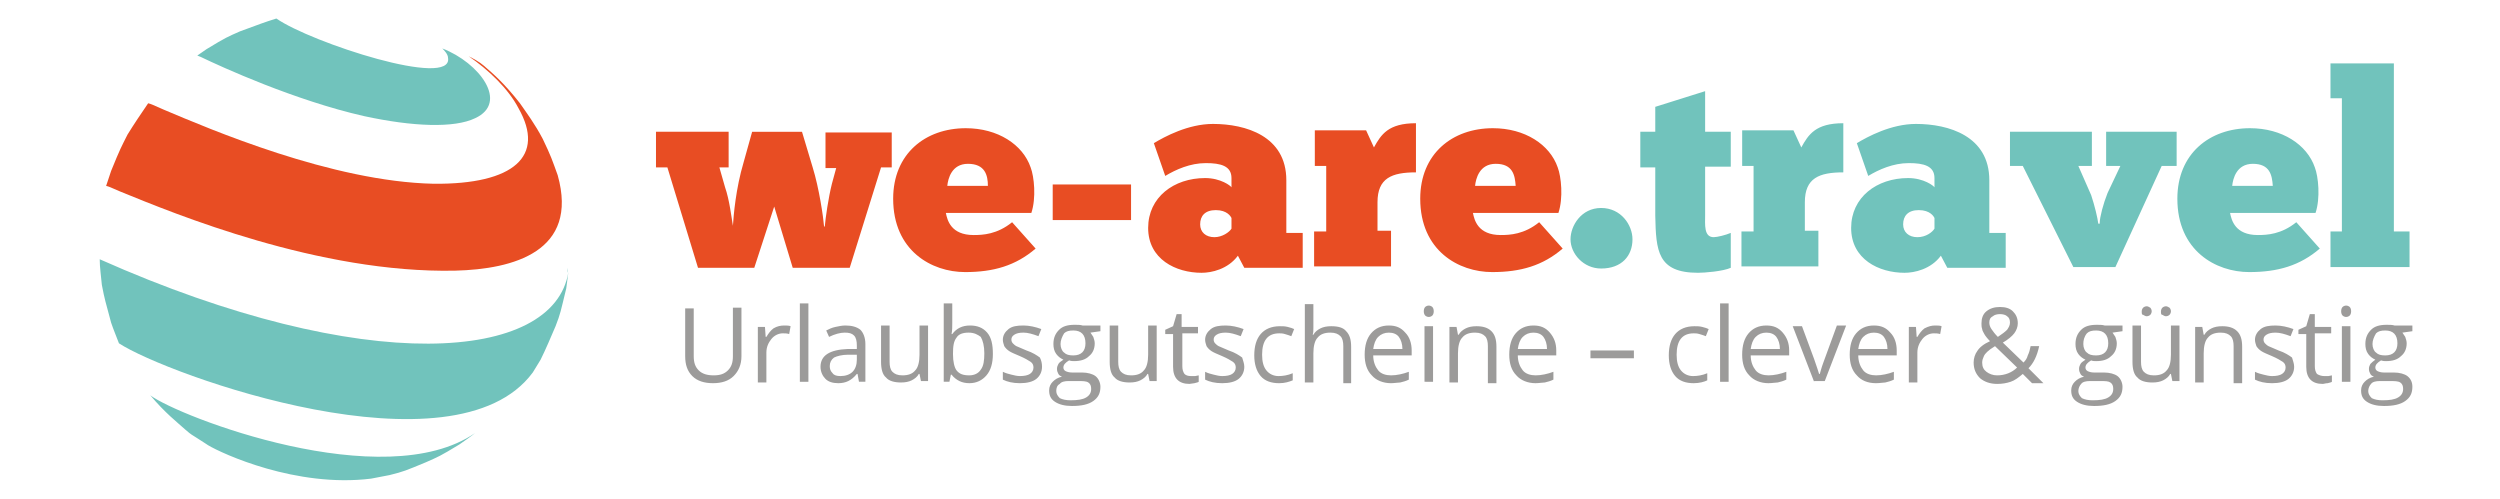
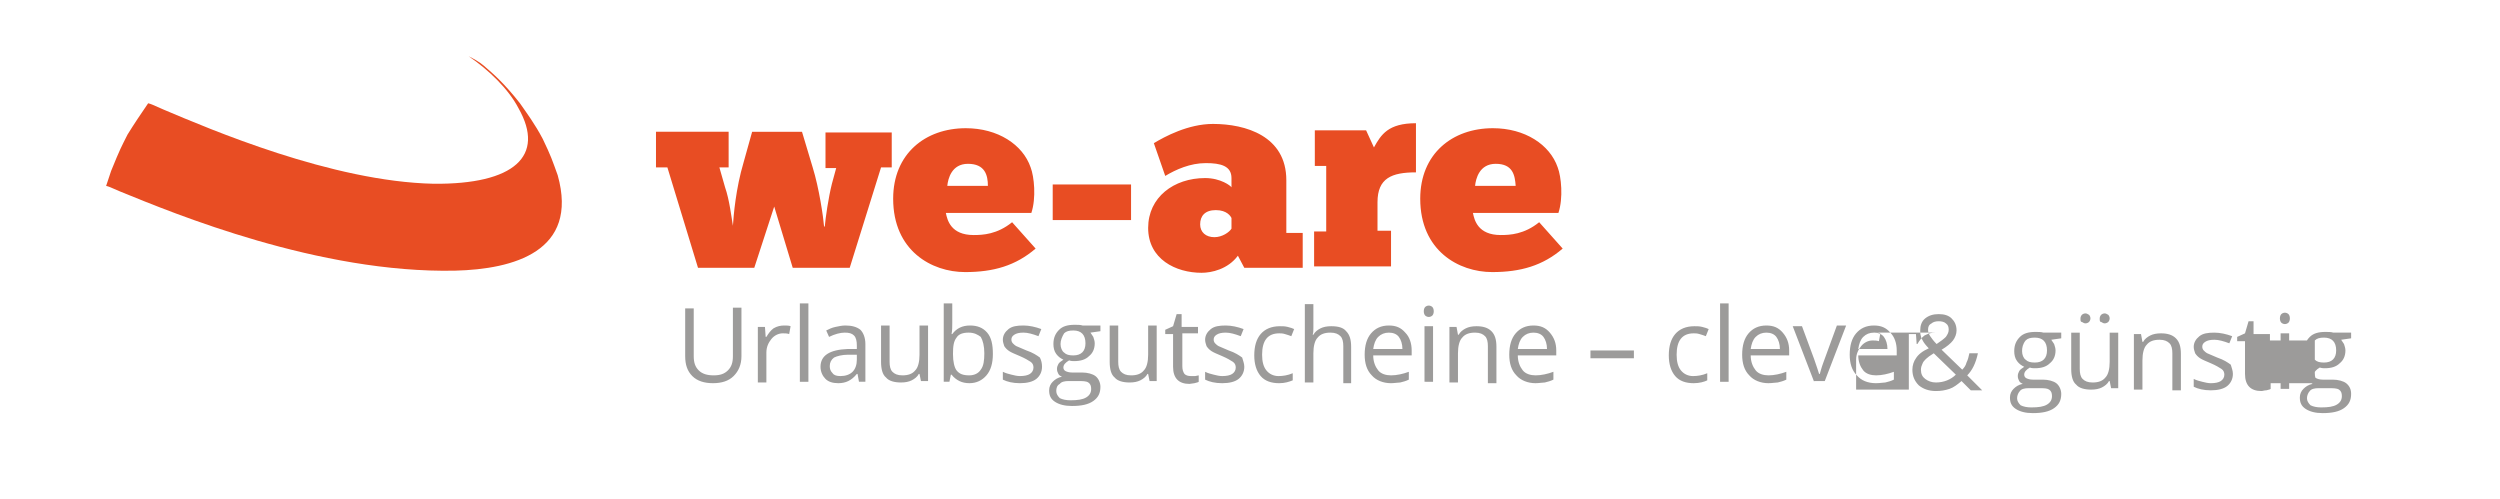
<svg xmlns="http://www.w3.org/2000/svg" width="351" height="70" viewBox="0 0 351 70">
  <path fill="#E84D23" d="M102.9 31.7c.1-1.5.4-5.2 1.5-8.9l1.2-4.3h7l1.5 5c.9 2.9 1.5 7 1.6 8.3h.1c.1-1.2.5-4 1-6l.6-2.2h-1.5v-5h9.3v4.9h-1.5l-4.4 14.1h-8l-2.6-8.6-2.8 8.6H98l-4.3-14.1h-1.6v-5h10.2v5H101l.8 2.8c.6 1.7.9 4.2 1.1 5.4zm42.5 3.2c-2.8 2.4-5.9 3.3-9.9 3.3-4.7 0-10.1-3-10.1-10.3 0-6.3 4.5-9.9 10.2-9.9 4.5 0 8 2.3 9.1 5.5.5 1.3.8 4.3.1 6.4h-12c.2 1 .7 3.1 3.9 3.1 1.3 0 3.3-.1 5.4-1.8l3.3 3.7zm-6.7-8.8c0-1.5-.4-3.1-2.8-3.1-2.3 0-2.8 2.1-2.9 3.1h5.7zm20.1-.2v5h-11v-5h11zm3.2-5.8c1.5-.9 4.8-2.7 8.3-2.7 4.6 0 10.3 1.7 10.3 7.9v7.4h2.3v4.9h-8.2l-.9-1.7c-1.4 1.9-3.7 2.4-5.1 2.4-3.6 0-7.5-1.9-7.5-6.3 0-4.3 3.6-7 8-7 2.2 0 3.6 1.1 3.7 1.3V25c0-1.7-1.5-2.1-3.6-2.1-2.2 0-4.2.9-5.7 1.8l-1.6-4.6zm10.9 10.5c-.1-.2-.6-1.1-2.2-1.1-1.5 0-2.2.8-2.2 2 0 1.1.8 1.8 2 1.8 1.1 0 2.1-.7 2.4-1.2v-1.5zm11.6 6.9v-5h1.7v-9.2h-1.6v-5h7.2l1.1 2.4c1-1.8 2-3.4 5.9-3.4v6.9c-3.4 0-5.4.8-5.4 4.2v4h1.9v5h-10.8v.1zm34.9-2.6c-2.8 2.4-5.9 3.3-9.9 3.3-4.7 0-10.1-3-10.1-10.3 0-6.3 4.5-9.9 10.2-9.9 4.5 0 8 2.3 9.1 5.5.5 1.3.8 4.3.1 6.4h-12c.2 1 .7 3.1 3.9 3.1 1.3 0 3.3-.1 5.4-1.8l3.3 3.7zm-6.6-8.8c-.1-1.5-.4-3.1-2.8-3.1-2.3 0-2.8 2.1-2.9 3.1h5.7z" />
-   <path fill="#71C3BC" d="M224.8 29.2c2.8 0 4.4 2.4 4.4 4.4 0 2.3-1.5 4.1-4.4 4.1-2.5 0-4.3-2.1-4.3-4.1 0-1.9 1.5-4.4 4.3-4.4zm7.6-10.7V15l7-2.2v5.7h3.6v4.9h-3.6v6.8c0 1.3-.2 3.1 1.2 3.1.5 0 1.7-.3 2.4-.6v4.9c-1.1.5-3.7.7-4.6.7-5.7 0-5.9-3.1-6-8v-6.8h-2.1v-5h2.1zm12.1 19v-5h1.7v-9.2h-1.6v-5h7.2l1.1 2.4c1-1.8 2-3.4 5.9-3.4v6.9c-3.4 0-5.4.8-5.4 4.2v4h1.9v5h-10.8zm16.2-17.4c1.5-.9 4.8-2.7 8.3-2.7 4.6 0 10.3 1.7 10.3 7.9v7.4h2.3v4.9h-8.2l-.9-1.7c-1.4 1.9-3.7 2.4-5.1 2.4-3.6 0-7.5-1.9-7.5-6.3 0-4.3 3.6-7 8-7 2.2 0 3.6 1.1 3.7 1.3V25c0-1.7-1.5-2.1-3.6-2.1-2.2 0-4.2.9-5.7 1.8l-1.6-4.6zm10.9 10.5c-.1-.2-.6-1.1-2.2-1.1-1.5 0-2.2.8-2.2 2 0 1.1.8 1.8 2 1.8s2.1-.7 2.4-1.2v-1.5zm23.2.7c0-.8.5-2.7 1.1-4.2l1.8-3.8h-2v-4.8h9.9v4.8h-2.1L297 37.5h-5.9L284 23.3h-1.8v-4.8h11.5v4.8h-1.9l1.8 4.1c.5 1.5.9 3.2 1 4h.2v-.1zm30.9 3.6c-2.8 2.4-5.9 3.3-9.9 3.3-4.7 0-10.1-3-10.1-10.3 0-6.3 4.5-9.9 10.2-9.9 4.5 0 8 2.3 9.1 5.5.5 1.3.8 4.3.1 6.4h-12c.2 1 .7 3.1 3.9 3.1 1.3 0 3.3-.1 5.4-1.8l3.3 3.7zm-6.6-8.8c-.1-1.5-.4-3.1-2.8-3.1-2.3 0-2.8 2.1-2.9 3.1h5.7zm8.1 11.4v-5h1.6V13.8h-1.6V8.9h8.9v23.6h2.2v5h-11.1zM14.3 40c.4 2.1.5 2.3 1.3 5.3.3.9.8 2.1 1.1 2.9 6.7 4.4 47.1 19 58.1 4.1l1.1-1.8c.7-1.4 1.5-3.3 2.1-4.7.7-1.8.7-2 1.5-5.3.1-.7.2-1.5.3-2.3-2 12.6-28.5 14.8-65.8-1.8 0 1.1.2 2.5.3 3.6zm65.3-1.7l.1-.7c0 .3 0 .5-.1.7zM26 60.3c.5.4.5.5 1.5 1.1l1.4.9.3.2c2 1.2 12.4 6 22.9 4.7l2.6-.5c2-.5 2.2-.6 5.1-1.8 1.8-.8 1.9-.8 4.7-2.5.7-.5 1.6-1.1 2.2-1.6-12.8 8.8-41.6-2.3-45.6-5.3 2.1 2.5 3.8 3.8 4.9 4.8zm7.7-55.9c-1.8.8-1.9.8-4.7 2.5l-1.3.9.5.2c2.9 1.4 13.2 6.1 22.9 8.3 6.9 1.5 12.7 1.7 15.6.3 4.8-2.2.6-7.8-4.6-9.8.2.2.8.8.8 1.3.8 4.4-19.2-2.1-24.1-5.5-1.9.6-2.1.7-5.1 1.8z" />
  <path fill="#E84D23" d="M72.8 15.2c3.8 6.7-.6 10.7-11.9 10.6-14.3-.3-31.5-7.7-37.9-10.4-1.8-.8-1.8-.8-2.2-.9-.9 1.3-2.1 3.1-2.9 4.4-.9 1.8-1 1.9-2.3 5.1l-.7 2.1c.4.1.4.1 2 .8 7.6 3.1 27.9 11.5 47 11.1 8.2-.2 17.4-2.7 14.4-13.4-.8-2.2-.9-2.6-2.1-5.1-1.1-2.1-2.3-3.7-3.2-5-2.2-2.8-3.7-4.1-5.1-5.3-.6-.5-1.3-.9-2.1-1.3 2.8 1.9 5.6 4.6 7 7.3z" />
-   <path d="M104.1 43.3V50c0 1.2-.4 2.1-1.1 2.8-.7.7-1.7 1-2.9 1s-2.2-.3-2.9-1c-.7-.7-1-1.6-1-2.8v-6.7h1.2V50c0 .9.2 1.5.7 2 .5.5 1.2.7 2.1.7.9 0 1.5-.2 2-.7.5-.5.7-1.1.7-2v-6.8h1.2zm6 2.4c.3 0 .7 0 .9.1l-.2 1.1c-.3-.1-.6-.1-.9-.1-.6 0-1.2.3-1.6.8-.4.5-.7 1.1-.7 1.9v4.2h-1.2v-7.8h1l.1 1.4h.1c.3-.5.6-.9 1-1.2.5-.3 1-.4 1.5-.4zm3.4 7.9h-1.2v-11h1.2v11zm7.1 0l-.2-1.1h-.1c-.4.5-.8.8-1.2 1-.4.2-.9.3-1.4.3-.8 0-1.4-.2-1.8-.6-.4-.4-.7-1-.7-1.7 0-1.6 1.3-2.4 3.8-2.5h1.3v-.5c0-.6-.1-1.1-.4-1.4-.3-.3-.7-.4-1.3-.4-.6 0-1.4.2-2.2.6l-.4-.9c.4-.2.8-.4 1.3-.5.5-.1.9-.2 1.4-.2.9 0 1.6.2 2.1.6.4.4.7 1.1.7 2v5.3h-.9zm-2.6-.8c.7 0 1.3-.2 1.7-.6.4-.4.6-1 .6-1.7v-.7h-1.2c-.9 0-1.6.2-2 .4-.4.3-.6.7-.6 1.2 0 .4.1.7.4 1 .2.3.6.4 1.1.4zm6.9-7v5c0 .6.1 1.1.4 1.4.3.3.7.5 1.4.5.8 0 1.4-.2 1.8-.7.4-.4.6-1.2.6-2.2v-4.1h1.2v7.8h-1l-.2-1h-.1c-.2.4-.6.7-1 .9-.4.2-.9.3-1.5.3-.9 0-1.7-.2-2.1-.7-.5-.4-.7-1.2-.7-2.2v-5.1h1.2zm11.3-.1c1 0 1.8.3 2.4 1 .6.7.8 1.7.8 3s-.3 2.3-.9 3c-.6.7-1.4 1.1-2.4 1.1-.5 0-1-.1-1.4-.3-.4-.2-.8-.5-1.1-.9h-.1l-.2 1h-.8v-11h1.2v2.7c0 .6 0 1.1-.1 1.6h.1c.6-.8 1.4-1.2 2.5-1.2zm-.2 1c-.8 0-1.4.2-1.7.7-.4.5-.5 1.2-.5 2.3s.2 1.9.5 2.3c.4.5.9.7 1.8.7.7 0 1.3-.3 1.6-.8.4-.5.5-1.3.5-2.3 0-1-.2-1.8-.5-2.3-.4-.3-.9-.6-1.7-.6zm10.3 4.8c0 .7-.3 1.3-.8 1.7-.5.4-1.3.6-2.3.6-1 0-1.8-.2-2.4-.5v-1.1c.4.2.8.3 1.2.4.4.1.8.2 1.2.2.6 0 1.1-.1 1.4-.3.3-.2.5-.5.5-.9 0-.3-.1-.6-.4-.8-.3-.2-.8-.5-1.5-.8-.7-.3-1.2-.5-1.5-.7-.3-.2-.5-.4-.7-.7-.1-.3-.2-.6-.2-.9 0-.6.3-1.1.8-1.5.5-.4 1.2-.5 2.1-.5.8 0 1.7.2 2.5.5l-.4 1c-.8-.3-1.5-.5-2.1-.5-.6 0-1 .1-1.3.3-.3.2-.4.4-.4.7 0 .2.1.4.2.5.1.1.3.3.5.4.2.1.7.3 1.4.6.9.3 1.5.7 1.9 1 .2.4.3.8.3 1.3zm8.2-5.7v.7l-1.4.2.4.6c.1.3.2.6.2.9 0 .8-.3 1.4-.8 1.8-.5.5-1.2.7-2.1.7-.2 0-.4 0-.7-.1-.5.3-.8.6-.8 1 0 .2.1.4.3.5.2.1.5.2.9.2h1.4c.8 0 1.5.2 1.9.5s.7.9.7 1.5c0 .9-.3 1.5-1 2s-1.7.7-3 .7c-1 0-1.8-.2-2.4-.6-.6-.4-.8-.9-.8-1.6 0-.5.2-.9.5-1.2.3-.3.7-.6 1.3-.7-.2-.1-.4-.2-.5-.4-.1-.2-.2-.4-.2-.7 0-.3.1-.5.2-.7s.4-.4.7-.6c-.4-.2-.7-.4-1-.8-.3-.4-.4-.9-.4-1.4 0-.9.3-1.5.8-2s1.2-.7 2.2-.7c.4 0 .8 0 1.1.1h2.5zm-6.2 9.1c0 .4.2.7.5 1 .4.2.9.3 1.5.3 1 0 1.7-.1 2.2-.4.5-.3.7-.7.7-1.2 0-.4-.1-.7-.4-.9-.3-.2-.8-.2-1.5-.2H150c-.5 0-1 .1-1.2.4-.4.2-.5.6-.5 1zm.6-6.6c0 .5.2 1 .5 1.2.3.3.7.4 1.3.4 1.1 0 1.7-.6 1.7-1.7 0-1.2-.6-1.8-1.7-1.8-.6 0-1 .1-1.3.4-.3.5-.5 1-.5 1.5zm8.1-2.5v5c0 .6.1 1.1.4 1.4.3.3.7.5 1.4.5.8 0 1.4-.2 1.8-.7.4-.4.6-1.2.6-2.2v-4.1h1.2v7.8h-1l-.2-1h-.1c-.2.4-.6.7-1 .9-.4.2-.9.3-1.5.3-.9 0-1.7-.2-2.1-.7-.5-.4-.7-1.2-.7-2.2v-5.1h1.2zm10.2 7h.6l.5-.1v.9c-.1.1-.3.1-.6.2l-.7.1c-1.5 0-2.3-.8-2.3-2.4v-4.6h-1.1v-.6l1.1-.5.5-1.7h.7v1.8h2.3v.9H166v4.6c0 .5.1.8.3 1.1.2.2.5.3.9.3zm7.5-1.3c0 .7-.3 1.3-.8 1.7-.5.4-1.3.6-2.3.6-1 0-1.8-.2-2.4-.5v-1.1c.4.2.8.3 1.2.4.4.1.8.2 1.2.2.6 0 1.1-.1 1.4-.3.3-.2.5-.5.5-.9 0-.3-.1-.6-.4-.8-.3-.2-.8-.5-1.5-.8-.7-.3-1.2-.5-1.5-.7-.3-.2-.5-.4-.7-.7-.1-.3-.2-.6-.2-.9 0-.6.3-1.1.8-1.5.5-.4 1.2-.5 2.1-.5.8 0 1.7.2 2.5.5l-.4 1c-.8-.3-1.5-.5-2.1-.5-.6 0-1 .1-1.3.3-.3.2-.4.4-.4.7 0 .2.1.4.2.5.1.1.3.3.5.4.2.1.7.3 1.4.6.9.3 1.5.7 1.9 1 .1.4.3.8.3 1.3zm4.9 2.3c-1.1 0-2-.3-2.6-1-.6-.7-.9-1.7-.9-2.9 0-1.3.3-2.3.9-3 .6-.7 1.5-1.1 2.7-1.1.4 0 .7 0 1.1.1s.7.2.9.3l-.4 1c-.3-.1-.5-.2-.9-.3-.3-.1-.6-.1-.8-.1-1.6 0-2.4 1-2.4 3 0 1 .2 1.7.6 2.2.4.5 1 .8 1.7.8.6 0 1.3-.1 2-.4v1c-.5.2-1.1.4-1.9.4zm9-.2v-5c0-.6-.1-1.1-.4-1.4-.3-.3-.7-.5-1.4-.5-.8 0-1.4.2-1.8.7-.4.4-.6 1.2-.6 2.2v4.1h-1.2v-11h1.2V46c0 .4 0 .7-.1 1h.1c.2-.4.6-.7 1-.9.4-.2.9-.3 1.5-.3 1 0 1.7.2 2.1.7.5.5.7 1.2.7 2.2v5.1h-1.1zm6.7.2c-1.1 0-2.1-.4-2.7-1.1-.7-.7-1-1.7-1-2.9 0-1.3.3-2.3.9-3 .6-.7 1.4-1.1 2.5-1.1 1 0 1.7.3 2.3 1 .6.6.9 1.5.9 2.5v.7h-5.4c0 .9.3 1.6.7 2.1.4.5 1.1.7 1.8.7.8 0 1.7-.2 2.5-.5v1.1c-.4.2-.8.3-1.2.4-.3 0-.8.1-1.3.1zm-.3-7.1c-.6 0-1.1.2-1.5.6-.4.4-.6 1-.7 1.7h4.1c0-.7-.2-1.3-.5-1.7-.3-.4-.8-.6-1.4-.6zm4.9-3c0-.3.1-.5.2-.6.1-.1.3-.2.5-.2s.4.1.5.2c.1.1.2.3.2.6s-.1.5-.2.6c-.1.1-.3.2-.5.2s-.4-.1-.5-.2c-.1-.1-.2-.3-.2-.6zm1.3 9.9H200v-7.8h1.2v7.8zm7.7 0v-5c0-.6-.1-1.1-.4-1.4s-.7-.5-1.4-.5c-.8 0-1.4.2-1.8.7-.4.4-.6 1.2-.6 2.2v4.1h-1.2v-7.8h1l.2 1.1h.1c.2-.4.6-.7 1-.9.4-.2.9-.3 1.5-.3.9 0 1.6.2 2.1.7.5.5.7 1.2.7 2.2v5.1h-1.2zm6.7.2c-1.1 0-2.1-.4-2.7-1.1-.7-.7-1-1.7-1-2.9 0-1.3.3-2.3.9-3 .6-.7 1.4-1.1 2.5-1.1 1 0 1.7.3 2.3 1s.9 1.5.9 2.5v.7h-5.4c0 .9.3 1.6.7 2.1s1.1.7 1.8.7c.8 0 1.7-.2 2.5-.5v1.1c-.4.2-.8.3-1.2.4-.3 0-.8.1-1.3.1zm-.3-7.1c-.6 0-1.1.2-1.5.6-.4.4-.6 1-.7 1.7h4.1c0-.7-.2-1.3-.5-1.7-.3-.4-.8-.6-1.4-.6zm8 3.6v-1.1h6.1v1.1h-6.1zm14.5 3.5c-1.1 0-2-.3-2.6-1s-.9-1.7-.9-2.9c0-1.3.3-2.3.9-3 .6-.7 1.5-1.1 2.7-1.1.4 0 .7 0 1.1.1.4.1.7.2.9.3l-.4 1c-.3-.1-.5-.2-.9-.3-.3-.1-.6-.1-.8-.1-1.6 0-2.4 1-2.4 3 0 1 .2 1.7.6 2.2.4.5 1 .8 1.7.8.6 0 1.3-.1 2-.4v1c-.4.2-1.1.4-1.9.4zm4.9-.2h-1.2v-11h1.2v11zm5.6.2c-1.1 0-2.1-.4-2.7-1.1-.7-.7-1-1.7-1-2.9 0-1.3.3-2.3.9-3 .6-.7 1.4-1.1 2.5-1.1 1 0 1.7.3 2.3 1s.9 1.5.9 2.5v.7h-5.4c0 .9.3 1.6.7 2.1s1.1.7 1.8.7c.8 0 1.7-.2 2.5-.5v1.1c-.4.2-.8.3-1.2.4-.3 0-.8.1-1.3.1zm-.3-7.1c-.6 0-1.1.2-1.5.6-.4.4-.6 1-.7 1.7h4.1c0-.7-.2-1.3-.5-1.7-.3-.4-.8-.6-1.4-.6zm6.7 6.9l-3-7.8h1.3l1.7 4.6c.4 1.1.6 1.8.7 2.1h.1c.1-.3.2-.8.5-1.6s.9-2.5 1.9-5.2h1.3l-3 7.8h-1.5zm8.7.2c-1.2 0-2.1-.4-2.7-1.1-.7-.7-1-1.7-1-2.9 0-1.3.3-2.3.9-3 .6-.7 1.4-1.1 2.5-1.1 1 0 1.7.3 2.3 1 .6.6.9 1.5.9 2.5v.7h-5.4c0 .9.3 1.6.7 2.1.4.5 1.1.7 1.8.7.8 0 1.7-.2 2.5-.5v1.1c-.4.2-.8.3-1.2.4-.3 0-.7.1-1.3.1zm-.3-7.1c-.6 0-1.1.2-1.5.6-.4.4-.6 1-.7 1.7h4.1c0-.7-.2-1.3-.5-1.7-.3-.4-.8-.6-1.4-.6zm8.6-1c.3 0 .7 0 .9.1l-.2 1.1c-.3-.1-.6-.1-.9-.1-.6 0-1.2.3-1.6.8-.4.5-.7 1.1-.7 1.9v4.2H268v-7.8h1l.1 1.4h.1c.3-.5.6-.9 1-1.2.6-.3 1-.4 1.5-.4zm5.4 5.2c0-.6.2-1.2.5-1.6.3-.5.9-1 1.8-1.4-.4-.4-.7-.8-.8-1s-.3-.5-.3-.7c-.1-.3-.1-.5-.1-.8 0-.7.2-1.3.7-1.7s1.1-.6 1.9-.6c.8 0 1.4.2 1.8.6.4.4.7.9.7 1.7 0 .5-.2 1-.5 1.4-.3.4-.9.9-1.6 1.3l2.9 2.8c.3-.3.5-.6.6-1 .2-.4.3-.8.4-1.3h1.2c-.3 1.4-.8 2.4-1.5 3.1l2.1 2.1h-1.6l-1.3-1.3c-.6.5-1.1.9-1.7 1.1-.6.2-1.2.3-1.9.3-1 0-1.8-.3-2.4-.8-.6-.6-.9-1.3-.9-2.2zm3.3 1.8c1.1 0 2.1-.4 2.8-1.1l-3.1-3c-.5.3-.9.6-1.1.8-.2.2-.4.4-.5.7-.1.2-.2.5-.2.8 0 .6.2 1 .6 1.3.4.3.9.5 1.5.5zm-1.1-7.4c0 .3.1.6.3.9.2.3.5.7.9 1.1.6-.4 1-.7 1.3-1 .2-.3.4-.6.4-1s-.1-.7-.4-.9c-.2-.2-.6-.3-1-.3s-.8.1-1 .3c-.4.2-.5.5-.5.9zm18.7.5v.7l-1.4.2.4.6c.1.3.2.6.2.9 0 .8-.3 1.4-.8 1.8-.5.5-1.2.7-2.1.7-.2 0-.5 0-.7-.1-.5.3-.8.6-.8 1 0 .2.1.4.3.5.2.1.5.2.9.2h1.4c.8 0 1.5.2 1.9.5s.7.9.7 1.5c0 .9-.3 1.5-1 2s-1.7.7-3 .7c-1 0-1.8-.2-2.4-.6-.6-.4-.8-.9-.8-1.6 0-.5.2-.9.5-1.2.3-.3.7-.6 1.3-.7-.2-.1-.4-.2-.5-.4s-.2-.4-.2-.7c0-.3.1-.5.2-.7s.4-.4.7-.6c-.4-.2-.7-.4-1-.8-.3-.4-.4-.9-.4-1.4 0-.9.3-1.5.8-2s1.2-.7 2.2-.7c.4 0 .8 0 1.1.1h2.5zm-6.2 9.1c0 .4.2.7.5 1 .4.2.9.3 1.5.3 1 0 1.7-.1 2.2-.4.5-.3.7-.7.7-1.2 0-.4-.1-.7-.4-.9-.3-.2-.7-.2-1.5-.2h-1.4c-.5 0-1 .1-1.2.4-.2.2-.4.6-.4 1zm.7-6.6c0 .5.2 1 .5 1.2.3.3.7.4 1.3.4 1.1 0 1.7-.6 1.7-1.7 0-1.2-.6-1.8-1.7-1.8-.6 0-1 .1-1.3.4-.4.5-.5 1-.5 1.5zm8.1-2.5v5c0 .6.1 1.1.4 1.4.3.3.7.5 1.4.5.8 0 1.4-.2 1.8-.7.4-.4.6-1.2.6-2.2v-4.1h1.2v7.8h-1l-.2-1h-.1c-.2.4-.6.7-1 .9-.4.2-.9.3-1.5.3-.9 0-1.7-.2-2.1-.7-.5-.4-.7-1.2-.7-2.2v-5.1h1.2zm.1-2.1c0-.2.1-.4.2-.5.1-.1.3-.2.5-.2s.3.1.5.2c.1.1.2.3.2.5s-.1.4-.2.5c-.1.1-.3.2-.5.2s-.3-.1-.5-.2c-.2 0-.2-.2-.2-.5zm2.7 0c0-.2.1-.4.2-.5.1-.1.3-.2.5-.2s.3.1.5.2c.1.1.2.3.2.5s-.1.4-.2.5c-.1.1-.3.2-.5.2s-.3-.1-.5-.2c-.2 0-.2-.2-.2-.5zm10.2 9.9v-5c0-.6-.1-1.1-.4-1.4s-.7-.5-1.4-.5c-.8 0-1.4.2-1.8.7-.4.4-.6 1.2-.6 2.2v4.1h-1.2v-7.8h1l.2 1.1h.1c.2-.4.6-.7 1-.9.4-.2.9-.3 1.5-.3.9 0 1.6.2 2.1.7.5.5.7 1.2.7 2.2v5.1h-1.2zm8.5-2.1c0 .7-.3 1.3-.8 1.7-.5.4-1.3.6-2.3.6-1 0-1.8-.2-2.4-.5v-1.1c.4.2.8.3 1.2.4.4.1.8.2 1.2.2.6 0 1.1-.1 1.4-.3.3-.2.5-.5.5-.9 0-.3-.1-.6-.4-.8-.3-.2-.8-.5-1.5-.8-.7-.3-1.2-.5-1.5-.7-.3-.2-.5-.4-.7-.7-.1-.3-.2-.6-.2-.9 0-.6.3-1.1.8-1.5.5-.4 1.2-.5 2.1-.5.8 0 1.7.2 2.5.5l-.4 1c-.8-.3-1.5-.5-2.1-.5-.6 0-1 .1-1.3.3-.3.2-.4.4-.4.7 0 .2.1.4.2.5.1.1.3.3.5.4.2.1.7.3 1.4.6.9.3 1.5.7 1.9 1 .1.4.3.8.3 1.3zm4.2 1.3h.6l.5-.1v.9c-.1.1-.3.1-.6.2-.3 0-.5.1-.7.1-1.5 0-2.3-.8-2.3-2.4v-4.6h-1.1v-.6l1.1-.5.5-1.7h.7v1.8h2.3v.9H325v4.6c0 .5.1.8.3 1.1.3.2.7.3 1 .3zm2.4-9.1c0-.3.1-.5.2-.6.1-.1.3-.2.5-.2s.4.1.5.2c.1.1.2.3.2.6s-.1.5-.2.6c-.1.1-.3.2-.5.2s-.4-.1-.5-.2c-.1-.1-.2-.3-.2-.6zm1.3 9.9h-1.2v-7.8h1.2v7.8zm8.7-7.8v.7l-1.4.2.4.6c.1.3.2.6.2.9 0 .8-.3 1.4-.8 1.8-.5.5-1.2.7-2.1.7-.2 0-.4 0-.7-.1-.5.3-.8.6-.8 1 0 .2.1.4.3.5.2.1.5.2.9.2h1.4c.8 0 1.5.2 1.9.5.5.4.7.9.7 1.5 0 .9-.3 1.5-1 2s-1.7.7-3 .7c-1 0-1.8-.2-2.4-.6-.6-.4-.8-.9-.8-1.6 0-.5.2-.9.5-1.2.3-.3.7-.6 1.3-.7-.2-.1-.4-.2-.5-.4-.1-.2-.2-.4-.2-.7 0-.3.1-.5.2-.7.2-.2.4-.4.7-.6-.4-.2-.7-.4-1-.8-.3-.4-.4-.9-.4-1.4 0-.9.3-1.5.8-2s1.2-.7 2.2-.7c.4 0 .8 0 1.1.1h2.5zm-6.2 9.1c0 .4.2.7.5 1 .4.2.9.3 1.5.3 1 0 1.7-.1 2.2-.4.5-.3.7-.7.7-1.2 0-.4-.1-.7-.4-.9-.3-.2-.8-.2-1.5-.2h-1.4c-.5 0-1 .1-1.2.4-.2.2-.4.6-.4 1zm.6-6.6c0 .5.2 1 .5 1.2.3.3.7.4 1.3.4 1.1 0 1.7-.6 1.7-1.7 0-1.2-.6-1.8-1.7-1.8-.6 0-1 .1-1.3.4-.3.5-.5 1-.5 1.5z" fill="#9C9B9A" />
+   <path d="M104.1 43.3V50c0 1.2-.4 2.1-1.1 2.8-.7.7-1.7 1-2.9 1s-2.2-.3-2.9-1c-.7-.7-1-1.6-1-2.8v-6.7h1.2V50c0 .9.2 1.5.7 2 .5.5 1.2.7 2.1.7.9 0 1.5-.2 2-.7.5-.5.7-1.1.7-2v-6.8h1.2zm6 2.4c.3 0 .7 0 .9.1l-.2 1.1c-.3-.1-.6-.1-.9-.1-.6 0-1.2.3-1.6.8-.4.5-.7 1.1-.7 1.9v4.2h-1.2v-7.8h1l.1 1.4h.1c.3-.5.6-.9 1-1.2.5-.3 1-.4 1.5-.4zm3.4 7.9h-1.2v-11h1.2v11zm7.1 0l-.2-1.1h-.1c-.4.5-.8.8-1.2 1-.4.2-.9.3-1.4.3-.8 0-1.4-.2-1.8-.6-.4-.4-.7-1-.7-1.7 0-1.6 1.3-2.4 3.8-2.5h1.3v-.5c0-.6-.1-1.1-.4-1.4-.3-.3-.7-.4-1.3-.4-.6 0-1.4.2-2.2.6l-.4-.9c.4-.2.8-.4 1.3-.5.5-.1.9-.2 1.4-.2.9 0 1.6.2 2.1.6.4.4.7 1.1.7 2v5.3h-.9zm-2.6-.8c.7 0 1.3-.2 1.7-.6.4-.4.6-1 .6-1.7v-.7h-1.2c-.9 0-1.6.2-2 .4-.4.3-.6.7-.6 1.2 0 .4.1.7.4 1 .2.3.6.4 1.1.4zm6.9-7v5c0 .6.1 1.1.4 1.4.3.3.7.5 1.4.5.8 0 1.4-.2 1.8-.7.4-.4.6-1.2.6-2.2v-4.1h1.2v7.8h-1l-.2-1h-.1c-.2.4-.6.7-1 .9-.4.2-.9.3-1.5.3-.9 0-1.7-.2-2.1-.7-.5-.4-.7-1.2-.7-2.2v-5.1h1.2zm11.3-.1c1 0 1.8.3 2.4 1 .6.7.8 1.7.8 3s-.3 2.3-.9 3c-.6.7-1.4 1.1-2.4 1.1-.5 0-1-.1-1.4-.3-.4-.2-.8-.5-1.1-.9h-.1l-.2 1h-.8v-11h1.2v2.7c0 .6 0 1.1-.1 1.6h.1c.6-.8 1.4-1.2 2.5-1.2zm-.2 1c-.8 0-1.4.2-1.7.7-.4.5-.5 1.2-.5 2.3s.2 1.9.5 2.3c.4.5.9.7 1.8.7.7 0 1.3-.3 1.6-.8.4-.5.5-1.3.5-2.3 0-1-.2-1.8-.5-2.3-.4-.3-.9-.6-1.7-.6zm10.3 4.8c0 .7-.3 1.3-.8 1.7-.5.4-1.3.6-2.3.6-1 0-1.8-.2-2.4-.5v-1.1c.4.2.8.3 1.2.4.4.1.8.2 1.2.2.6 0 1.1-.1 1.4-.3.3-.2.5-.5.5-.9 0-.3-.1-.6-.4-.8-.3-.2-.8-.5-1.5-.8-.7-.3-1.2-.5-1.5-.7-.3-.2-.5-.4-.7-.7-.1-.3-.2-.6-.2-.9 0-.6.3-1.1.8-1.5.5-.4 1.2-.5 2.1-.5.8 0 1.7.2 2.5.5l-.4 1c-.8-.3-1.5-.5-2.1-.5-.6 0-1 .1-1.3.3-.3.2-.4.4-.4.7 0 .2.1.4.2.5.1.1.3.3.5.4.2.1.7.3 1.4.6.9.3 1.5.7 1.9 1 .2.4.3.8.3 1.3zm8.2-5.7v.7l-1.4.2.4.6c.1.3.2.6.2.9 0 .8-.3 1.4-.8 1.8-.5.5-1.2.7-2.1.7-.2 0-.4 0-.7-.1-.5.3-.8.6-.8 1 0 .2.1.4.3.5.2.1.5.2.9.2h1.4c.8 0 1.5.2 1.9.5s.7.9.7 1.5c0 .9-.3 1.5-1 2s-1.7.7-3 .7c-1 0-1.8-.2-2.4-.6-.6-.4-.8-.9-.8-1.6 0-.5.2-.9.5-1.2.3-.3.7-.6 1.3-.7-.2-.1-.4-.2-.5-.4-.1-.2-.2-.4-.2-.7 0-.3.1-.5.2-.7s.4-.4.7-.6c-.4-.2-.7-.4-1-.8-.3-.4-.4-.9-.4-1.4 0-.9.3-1.5.8-2s1.2-.7 2.2-.7c.4 0 .8 0 1.1.1h2.5zm-6.2 9.1c0 .4.2.7.5 1 .4.2.9.3 1.5.3 1 0 1.7-.1 2.2-.4.5-.3.7-.7.7-1.2 0-.4-.1-.7-.4-.9-.3-.2-.8-.2-1.5-.2H150c-.5 0-1 .1-1.2.4-.4.2-.5.6-.5 1zm.6-6.6c0 .5.2 1 .5 1.2.3.3.7.4 1.3.4 1.1 0 1.7-.6 1.7-1.7 0-1.2-.6-1.8-1.7-1.8-.6 0-1 .1-1.3.4-.3.5-.5 1-.5 1.5zm8.1-2.5v5c0 .6.1 1.1.4 1.4.3.3.7.5 1.4.5.8 0 1.4-.2 1.8-.7.4-.4.6-1.2.6-2.2v-4.1h1.2v7.8h-1l-.2-1h-.1c-.2.4-.6.7-1 .9-.4.2-.9.3-1.5.3-.9 0-1.7-.2-2.1-.7-.5-.4-.7-1.2-.7-2.2v-5.1h1.2zm10.2 7h.6l.5-.1v.9c-.1.1-.3.1-.6.2l-.7.1c-1.5 0-2.3-.8-2.3-2.4v-4.6h-1.1v-.6l1.1-.5.5-1.7h.7v1.8h2.3v.9H166v4.6c0 .5.1.8.3 1.1.2.2.5.3.9.3zm7.5-1.3c0 .7-.3 1.3-.8 1.7-.5.4-1.3.6-2.3.6-1 0-1.8-.2-2.4-.5v-1.1c.4.2.8.3 1.2.4.4.1.8.2 1.2.2.6 0 1.1-.1 1.4-.3.3-.2.5-.5.5-.9 0-.3-.1-.6-.4-.8-.3-.2-.8-.5-1.5-.8-.7-.3-1.2-.5-1.5-.7-.3-.2-.5-.4-.7-.7-.1-.3-.2-.6-.2-.9 0-.6.3-1.1.8-1.5.5-.4 1.2-.5 2.1-.5.8 0 1.7.2 2.5.5l-.4 1c-.8-.3-1.5-.5-2.1-.5-.6 0-1 .1-1.3.3-.3.2-.4.4-.4.7 0 .2.1.4.2.5.1.1.3.3.5.4.2.1.7.3 1.4.6.9.3 1.5.7 1.9 1 .1.4.3.8.3 1.3zm4.9 2.3c-1.1 0-2-.3-2.6-1-.6-.7-.9-1.7-.9-2.9 0-1.3.3-2.3.9-3 .6-.7 1.5-1.1 2.7-1.1.4 0 .7 0 1.1.1s.7.2.9.3l-.4 1c-.3-.1-.5-.2-.9-.3-.3-.1-.6-.1-.8-.1-1.6 0-2.4 1-2.4 3 0 1 .2 1.7.6 2.2.4.5 1 .8 1.7.8.6 0 1.3-.1 2-.4v1c-.5.2-1.1.4-1.9.4zm9-.2v-5c0-.6-.1-1.1-.4-1.4-.3-.3-.7-.5-1.4-.5-.8 0-1.4.2-1.8.7-.4.4-.6 1.2-.6 2.2v4.1h-1.2v-11h1.2V46c0 .4 0 .7-.1 1h.1c.2-.4.6-.7 1-.9.4-.2.9-.3 1.5-.3 1 0 1.7.2 2.1.7.5.5.7 1.2.7 2.2v5.1h-1.1zm6.7.2c-1.1 0-2.1-.4-2.7-1.1-.7-.7-1-1.7-1-2.9 0-1.3.3-2.3.9-3 .6-.7 1.4-1.1 2.5-1.1 1 0 1.7.3 2.3 1 .6.6.9 1.5.9 2.5v.7h-5.4c0 .9.3 1.6.7 2.1.4.5 1.1.7 1.8.7.8 0 1.7-.2 2.5-.5v1.1c-.4.2-.8.3-1.2.4-.3 0-.8.1-1.3.1zm-.3-7.1c-.6 0-1.1.2-1.5.6-.4.4-.6 1-.7 1.7h4.1c0-.7-.2-1.3-.5-1.7-.3-.4-.8-.6-1.4-.6zm4.9-3c0-.3.1-.5.2-.6.1-.1.3-.2.5-.2s.4.1.5.2c.1.1.2.3.2.6s-.1.5-.2.6c-.1.1-.3.2-.5.2s-.4-.1-.5-.2c-.1-.1-.2-.3-.2-.6zm1.3 9.9H200v-7.8h1.2v7.8zm7.7 0v-5c0-.6-.1-1.1-.4-1.4s-.7-.5-1.4-.5c-.8 0-1.4.2-1.8.7-.4.4-.6 1.2-.6 2.2v4.1h-1.2v-7.8h1l.2 1.1h.1c.2-.4.6-.7 1-.9.4-.2.9-.3 1.5-.3.9 0 1.6.2 2.1.7.5.5.7 1.2.7 2.2v5.1h-1.2zm6.7.2c-1.1 0-2.1-.4-2.7-1.1-.7-.7-1-1.7-1-2.9 0-1.3.3-2.3.9-3 .6-.7 1.4-1.1 2.5-1.1 1 0 1.7.3 2.3 1s.9 1.5.9 2.5v.7h-5.4c0 .9.3 1.6.7 2.1s1.1.7 1.8.7c.8 0 1.7-.2 2.5-.5v1.1c-.4.2-.8.3-1.2.4-.3 0-.8.1-1.3.1zm-.3-7.1c-.6 0-1.1.2-1.5.6-.4.4-.6 1-.7 1.7h4.1c0-.7-.2-1.3-.5-1.7-.3-.4-.8-.6-1.4-.6zm8 3.6v-1.1h6.1v1.1h-6.1zm14.5 3.5c-1.1 0-2-.3-2.6-1s-.9-1.7-.9-2.9c0-1.3.3-2.3.9-3 .6-.7 1.5-1.1 2.7-1.1.4 0 .7 0 1.1.1.4.1.7.2.9.3l-.4 1c-.3-.1-.5-.2-.9-.3-.3-.1-.6-.1-.8-.1-1.6 0-2.4 1-2.4 3 0 1 .2 1.7.6 2.2.4.5 1 .8 1.7.8.6 0 1.3-.1 2-.4v1c-.4.2-1.1.4-1.9.4zm4.9-.2h-1.2v-11h1.2v11zm5.6.2c-1.1 0-2.1-.4-2.7-1.1-.7-.7-1-1.7-1-2.9 0-1.3.3-2.3.9-3 .6-.7 1.4-1.1 2.5-1.1 1 0 1.7.3 2.3 1s.9 1.5.9 2.5v.7h-5.4c0 .9.3 1.6.7 2.1s1.1.7 1.8.7c.8 0 1.7-.2 2.5-.5v1.1c-.4.2-.8.3-1.2.4-.3 0-.8.1-1.3.1zm-.3-7.1c-.6 0-1.1.2-1.5.6-.4.4-.6 1-.7 1.7h4.1c0-.7-.2-1.3-.5-1.7-.3-.4-.8-.6-1.4-.6zm6.7 6.9l-3-7.8h1.3l1.7 4.6c.4 1.1.6 1.8.7 2.1h.1c.1-.3.2-.8.5-1.6s.9-2.5 1.9-5.2h1.3l-3 7.8h-1.5zm8.7.2c-1.2 0-2.1-.4-2.7-1.1-.7-.7-1-1.7-1-2.9 0-1.3.3-2.3.9-3 .6-.7 1.4-1.1 2.5-1.1 1 0 1.7.3 2.3 1 .6.6.9 1.5.9 2.5v.7h-5.4c0 .9.3 1.6.7 2.1.4.5 1.1.7 1.8.7.8 0 1.7-.2 2.5-.5v1.1c-.4.2-.8.3-1.2.4-.3 0-.7.1-1.3.1zm-.3-7.1c-.6 0-1.1.2-1.5.6-.4.4-.6 1-.7 1.7h4.1c0-.7-.2-1.3-.5-1.7-.3-.4-.8-.6-1.4-.6zc.3 0 .7 0 .9.1l-.2 1.1c-.3-.1-.6-.1-.9-.1-.6 0-1.2.3-1.6.8-.4.5-.7 1.1-.7 1.9v4.2H268v-7.8h1l.1 1.4h.1c.3-.5.6-.9 1-1.2.6-.3 1-.4 1.5-.4zm5.4 5.2c0-.6.2-1.2.5-1.6.3-.5.9-1 1.8-1.4-.4-.4-.7-.8-.8-1s-.3-.5-.3-.7c-.1-.3-.1-.5-.1-.8 0-.7.2-1.3.7-1.7s1.1-.6 1.9-.6c.8 0 1.4.2 1.8.6.4.4.7.9.7 1.7 0 .5-.2 1-.5 1.4-.3.4-.9.9-1.6 1.3l2.9 2.8c.3-.3.5-.6.6-1 .2-.4.3-.8.4-1.3h1.2c-.3 1.4-.8 2.4-1.5 3.1l2.1 2.1h-1.6l-1.3-1.3c-.6.5-1.1.9-1.7 1.1-.6.2-1.2.3-1.9.3-1 0-1.8-.3-2.4-.8-.6-.6-.9-1.3-.9-2.2zm3.3 1.8c1.1 0 2.1-.4 2.8-1.1l-3.1-3c-.5.3-.9.6-1.1.8-.2.2-.4.4-.5.7-.1.2-.2.5-.2.8 0 .6.2 1 .6 1.3.4.3.9.5 1.5.5zm-1.1-7.4c0 .3.1.6.3.9.2.3.5.7.9 1.1.6-.4 1-.7 1.3-1 .2-.3.4-.6.4-1s-.1-.7-.4-.9c-.2-.2-.6-.3-1-.3s-.8.1-1 .3c-.4.2-.5.5-.5.9zm18.7.5v.7l-1.4.2.4.6c.1.3.2.6.2.9 0 .8-.3 1.4-.8 1.8-.5.5-1.2.7-2.1.7-.2 0-.5 0-.7-.1-.5.3-.8.6-.8 1 0 .2.1.4.3.5.2.1.5.2.9.2h1.4c.8 0 1.5.2 1.9.5s.7.9.7 1.5c0 .9-.3 1.5-1 2s-1.7.7-3 .7c-1 0-1.8-.2-2.4-.6-.6-.4-.8-.9-.8-1.6 0-.5.2-.9.5-1.2.3-.3.7-.6 1.3-.7-.2-.1-.4-.2-.5-.4s-.2-.4-.2-.7c0-.3.1-.5.2-.7s.4-.4.7-.6c-.4-.2-.7-.4-1-.8-.3-.4-.4-.9-.4-1.4 0-.9.3-1.5.8-2s1.2-.7 2.2-.7c.4 0 .8 0 1.1.1h2.5zm-6.2 9.1c0 .4.2.7.5 1 .4.2.9.3 1.5.3 1 0 1.7-.1 2.2-.4.5-.3.7-.7.7-1.2 0-.4-.1-.7-.4-.9-.3-.2-.7-.2-1.5-.2h-1.4c-.5 0-1 .1-1.2.4-.2.2-.4.6-.4 1zm.7-6.6c0 .5.2 1 .5 1.2.3.3.7.4 1.3.4 1.1 0 1.7-.6 1.7-1.7 0-1.2-.6-1.8-1.7-1.8-.6 0-1 .1-1.3.4-.4.5-.5 1-.5 1.5zm8.1-2.5v5c0 .6.1 1.1.4 1.4.3.3.7.5 1.4.5.8 0 1.4-.2 1.8-.7.4-.4.6-1.2.6-2.2v-4.1h1.2v7.8h-1l-.2-1h-.1c-.2.4-.6.7-1 .9-.4.2-.9.3-1.5.3-.9 0-1.7-.2-2.1-.7-.5-.4-.7-1.2-.7-2.2v-5.1h1.2zm.1-2.1c0-.2.1-.4.2-.5.1-.1.3-.2.5-.2s.3.1.5.2c.1.1.2.3.2.5s-.1.4-.2.5c-.1.1-.3.2-.5.2s-.3-.1-.5-.2c-.2 0-.2-.2-.2-.5zm2.7 0c0-.2.1-.4.2-.5.1-.1.3-.2.5-.2s.3.1.5.2c.1.1.2.3.2.5s-.1.4-.2.5c-.1.1-.3.2-.5.2s-.3-.1-.5-.2c-.2 0-.2-.2-.2-.5zm10.2 9.9v-5c0-.6-.1-1.1-.4-1.4s-.7-.5-1.4-.5c-.8 0-1.4.2-1.8.7-.4.4-.6 1.2-.6 2.2v4.1h-1.2v-7.8h1l.2 1.1h.1c.2-.4.6-.7 1-.9.4-.2.9-.3 1.5-.3.9 0 1.6.2 2.1.7.5.5.7 1.2.7 2.2v5.1h-1.2zm8.5-2.1c0 .7-.3 1.3-.8 1.7-.5.4-1.3.6-2.3.6-1 0-1.8-.2-2.4-.5v-1.1c.4.2.8.3 1.2.4.4.1.8.2 1.2.2.6 0 1.1-.1 1.4-.3.3-.2.5-.5.5-.9 0-.3-.1-.6-.4-.8-.3-.2-.8-.5-1.5-.8-.7-.3-1.2-.5-1.5-.7-.3-.2-.5-.4-.7-.7-.1-.3-.2-.6-.2-.9 0-.6.3-1.1.8-1.5.5-.4 1.2-.5 2.1-.5.8 0 1.7.2 2.5.5l-.4 1c-.8-.3-1.5-.5-2.1-.5-.6 0-1 .1-1.3.3-.3.2-.4.4-.4.7 0 .2.1.4.2.5.1.1.3.3.5.4.2.1.7.3 1.4.6.9.3 1.5.7 1.9 1 .1.4.3.8.3 1.3zm4.2 1.3h.6l.5-.1v.9c-.1.1-.3.1-.6.2-.3 0-.5.1-.7.1-1.5 0-2.3-.8-2.3-2.4v-4.6h-1.1v-.6l1.1-.5.5-1.7h.7v1.8h2.3v.9H325v4.6c0 .5.1.8.3 1.1.3.2.7.3 1 .3zm2.4-9.1c0-.3.1-.5.2-.6.1-.1.3-.2.5-.2s.4.1.5.2c.1.1.2.3.2.6s-.1.5-.2.6c-.1.1-.3.2-.5.2s-.4-.1-.5-.2c-.1-.1-.2-.3-.2-.6zm1.3 9.9h-1.2v-7.8h1.2v7.8zm8.7-7.8v.7l-1.4.2.4.6c.1.3.2.6.2.9 0 .8-.3 1.4-.8 1.8-.5.5-1.2.7-2.1.7-.2 0-.4 0-.7-.1-.5.3-.8.6-.8 1 0 .2.1.4.3.5.2.1.5.2.9.2h1.4c.8 0 1.5.2 1.9.5.5.4.7.9.7 1.5 0 .9-.3 1.5-1 2s-1.7.7-3 .7c-1 0-1.8-.2-2.4-.6-.6-.4-.8-.9-.8-1.6 0-.5.2-.9.5-1.2.3-.3.7-.6 1.3-.7-.2-.1-.4-.2-.5-.4-.1-.2-.2-.4-.2-.7 0-.3.1-.5.2-.7.2-.2.4-.4.7-.6-.4-.2-.7-.4-1-.8-.3-.4-.4-.9-.4-1.4 0-.9.3-1.5.8-2s1.2-.7 2.2-.7c.4 0 .8 0 1.1.1h2.5zm-6.2 9.1c0 .4.2.7.5 1 .4.2.9.3 1.5.3 1 0 1.7-.1 2.2-.4.5-.3.7-.7.7-1.2 0-.4-.1-.7-.4-.9-.3-.2-.8-.2-1.5-.2h-1.4c-.5 0-1 .1-1.2.4-.2.2-.4.6-.4 1zm.6-6.6c0 .5.2 1 .5 1.2.3.3.7.4 1.3.4 1.1 0 1.7-.6 1.7-1.7 0-1.2-.6-1.8-1.7-1.8-.6 0-1 .1-1.3.4-.3.5-.5 1-.5 1.5z" fill="#9C9B9A" />
</svg>